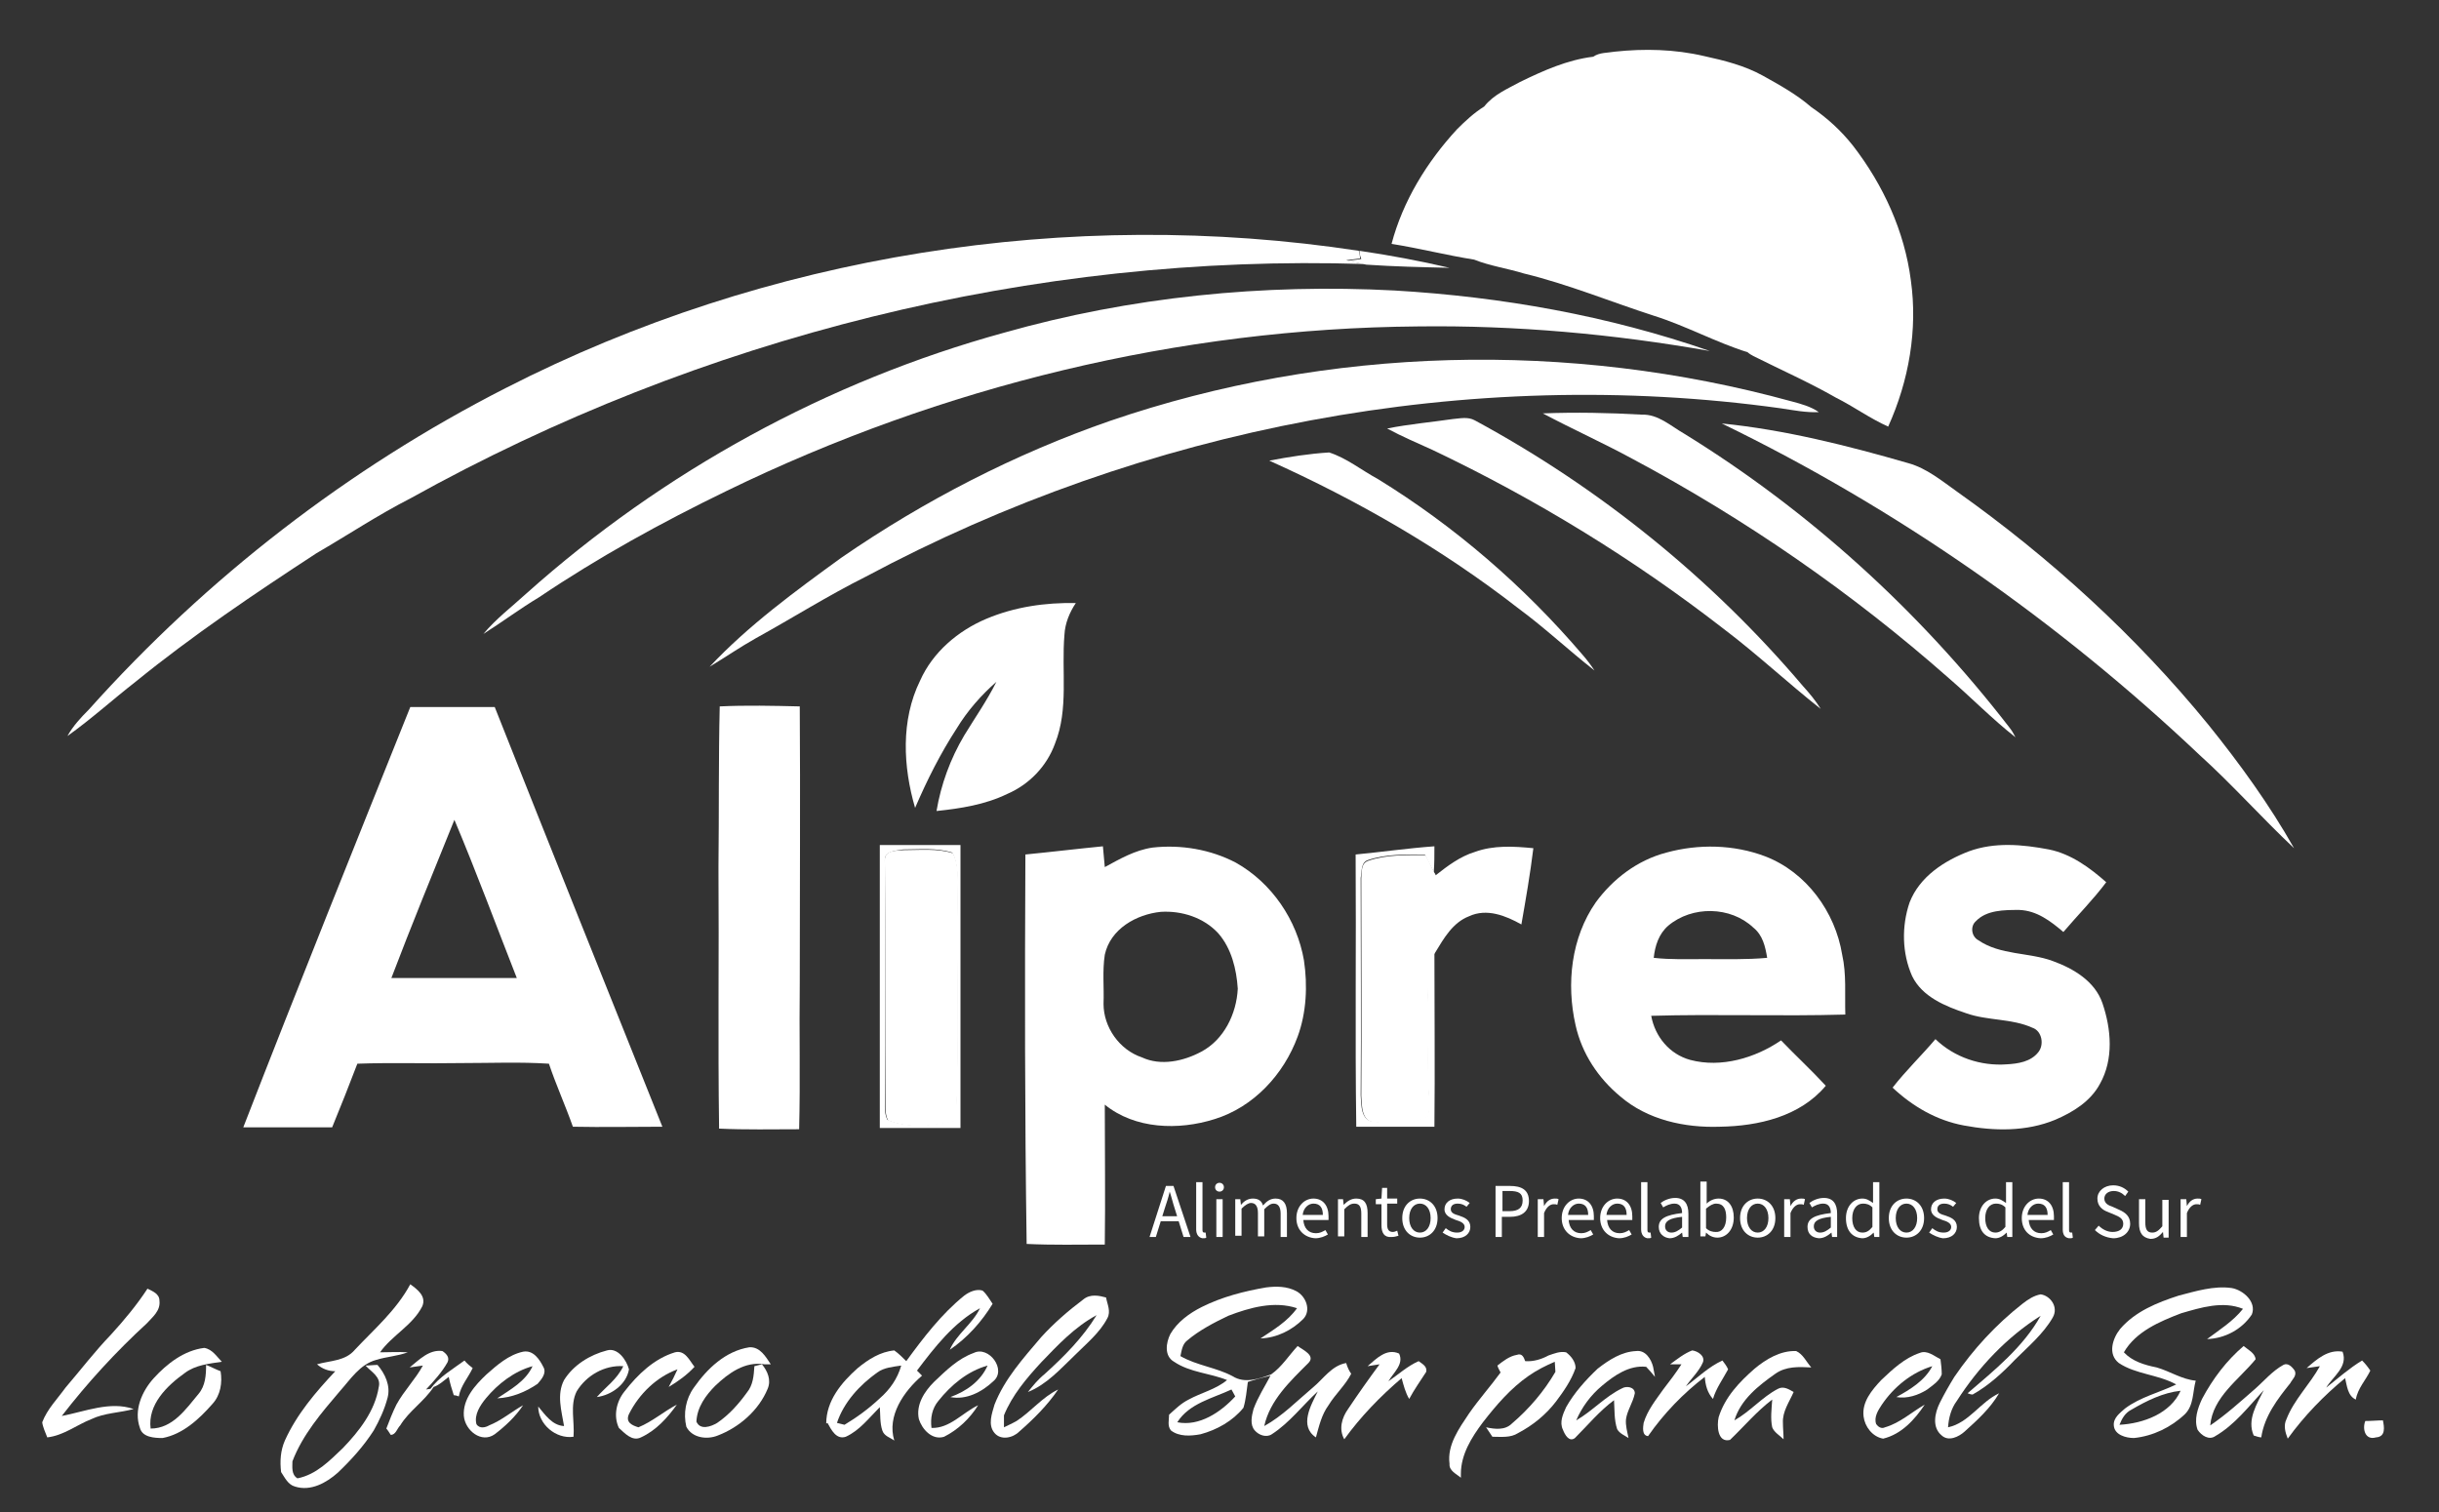
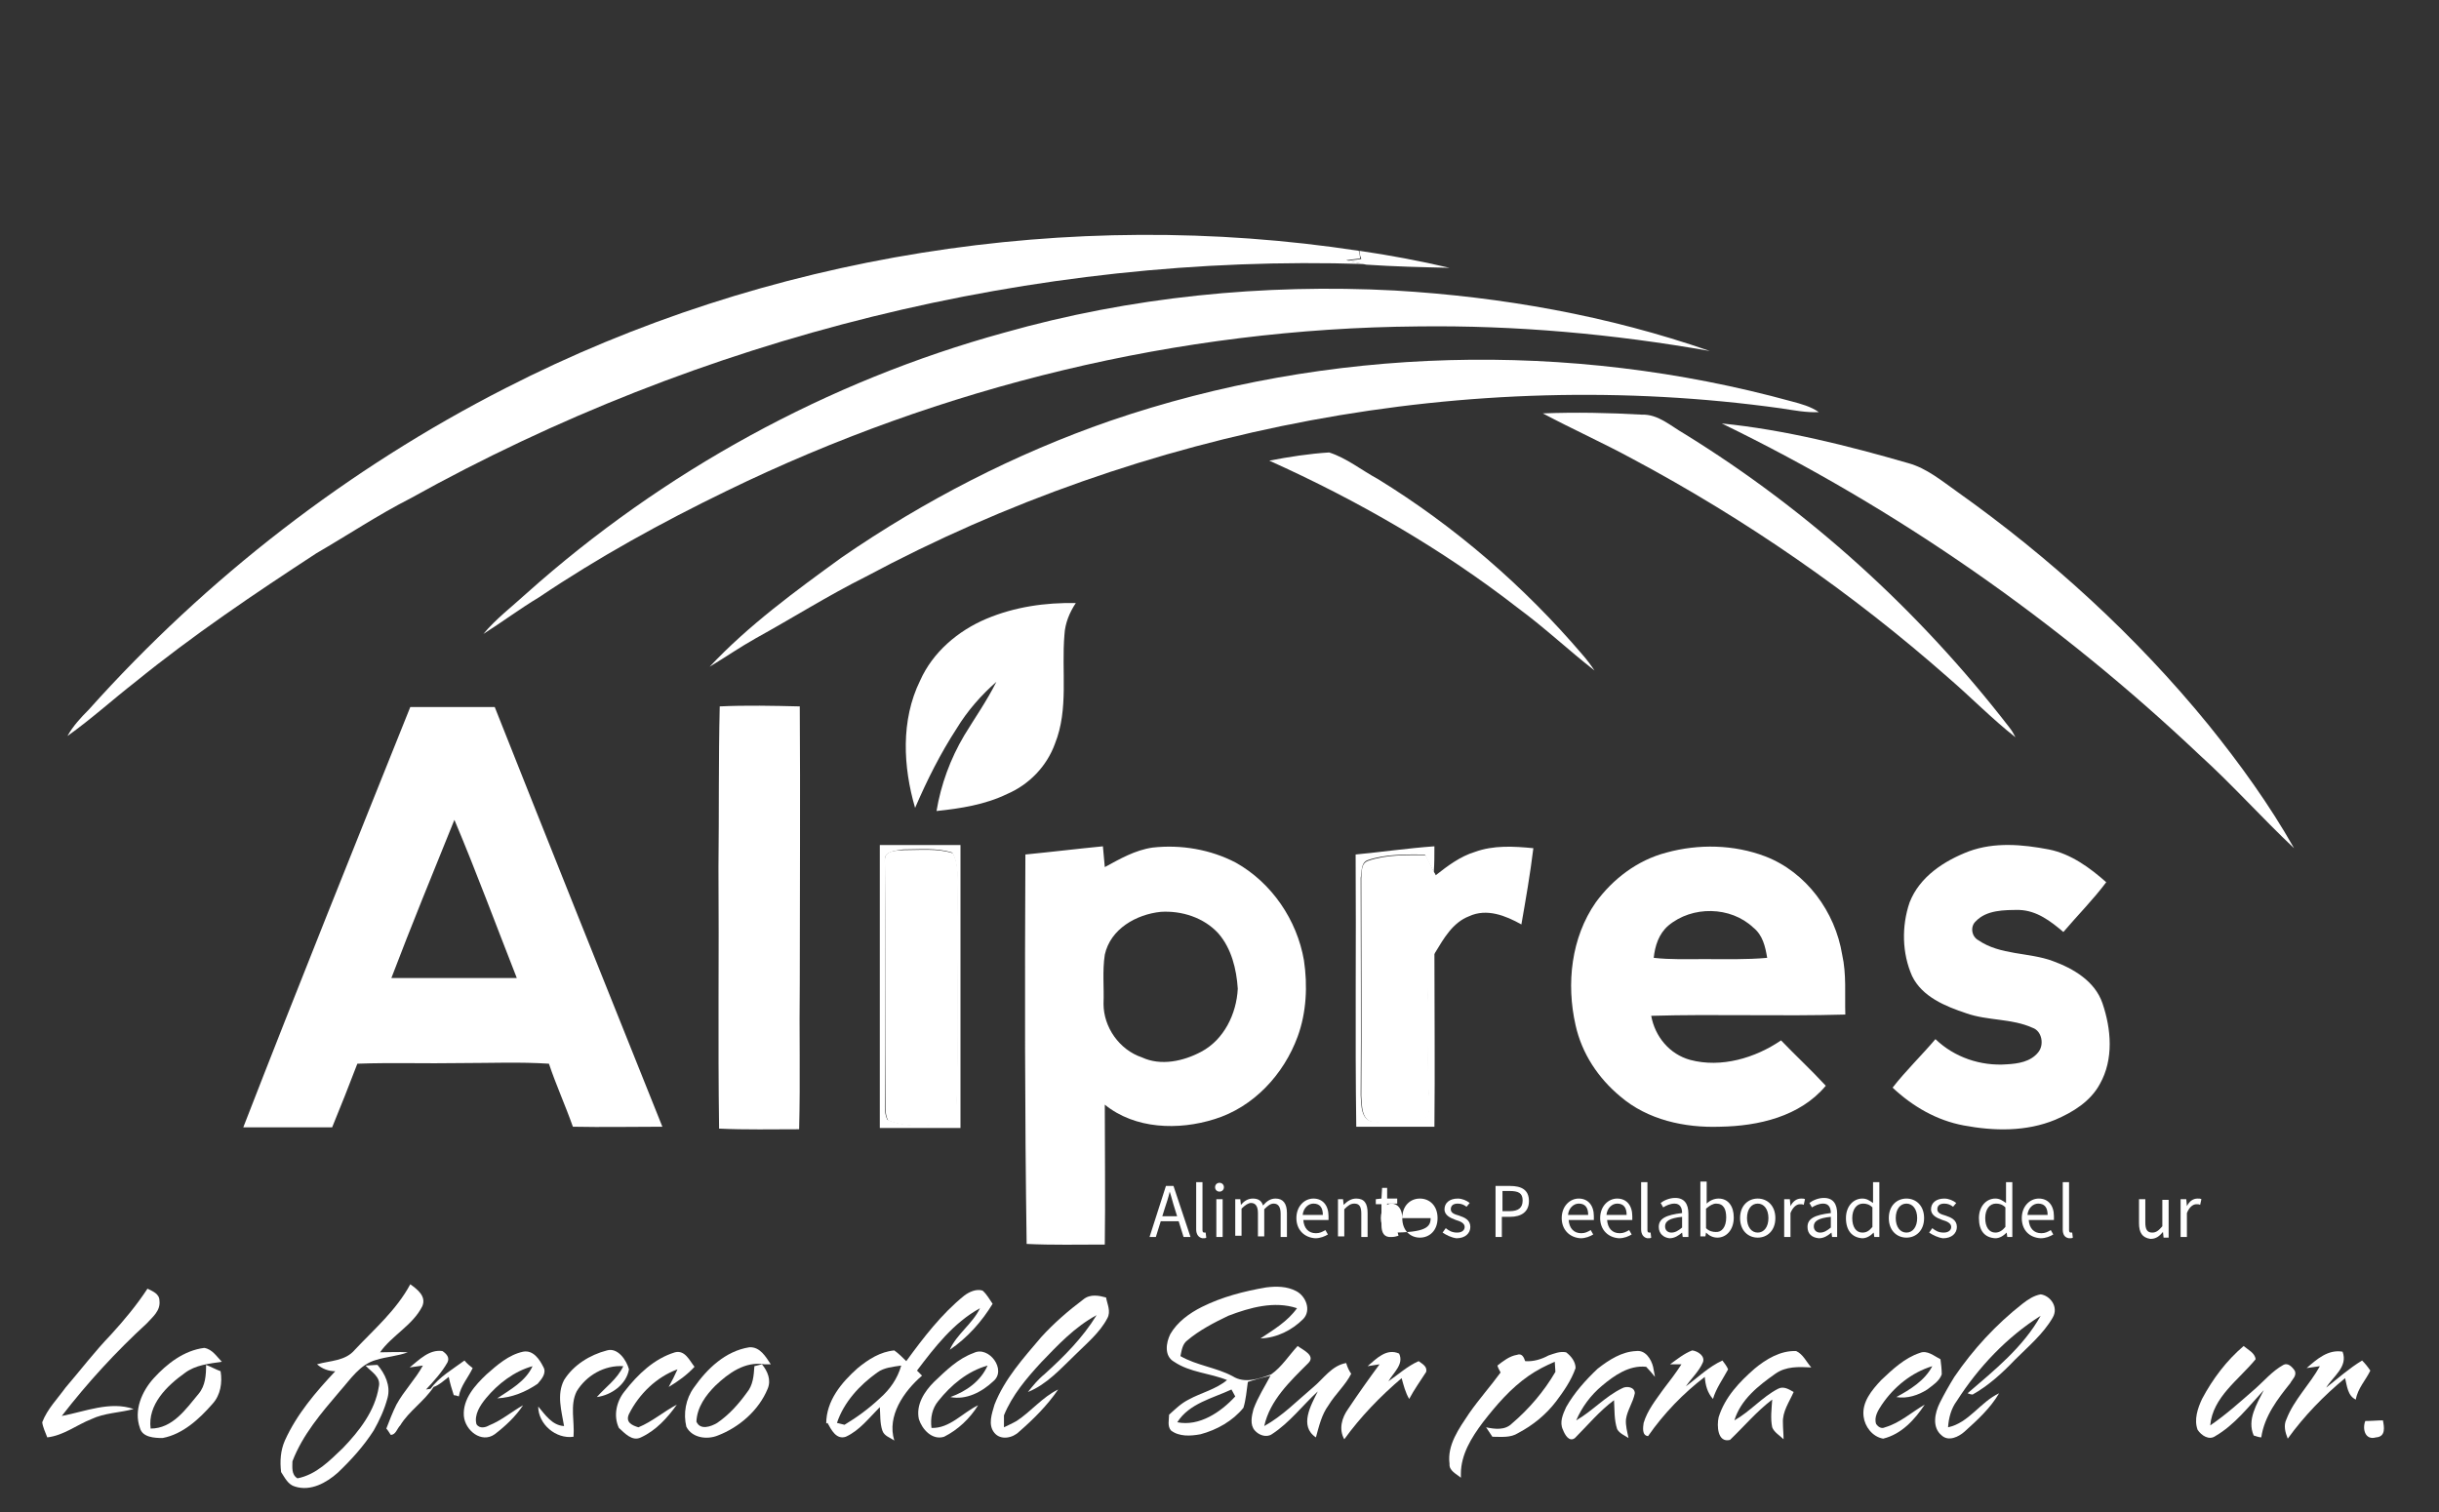
<svg xmlns="http://www.w3.org/2000/svg" id="Capa_1" x="0px" y="0px" viewBox="0 0 387 240" style="enable-background:new 0 0 387 240;" xml:space="preserve">
  <rect x="0" y="0" width="387" height="240" fill="#333333" stroke="none" />
  <style type="text/css">	.st0{fill:#FFFFFF;}</style>
  <g>
    <path class="st0" d="M80.2,61.6c41.4-21.2,89.5-28.8,135.4-21.8c0.1,0.4,0.2,0.8,0.2,1.2c-0.7,0.1-1.5,0.2-2.2,0.3  c1,0.2,2,0.5,3,0.6c-52.6-1.7-105.5,11.6-151.5,37.2c-5.1,2.6-9.9,5.8-14.9,8.7c-9.8,6.4-19.6,13-28.7,20.4  c-3.6,2.8-7,5.9-10.8,8.6c0.9-1.6,2.1-2.9,3.4-4.2C32.8,91.7,55.3,74.3,80.2,61.6z" />
    <path class="st0" d="M273.2,67.2c10,1,19.9,3.5,29.6,6.3c2.9,0.8,5.3,2.8,7.7,4.5c14.8,10.5,28.4,22.9,39.9,37  c5,6.2,9.7,12.7,13.6,19.6c-5.1-4.8-9.8-10.1-15-14.8C326.6,98.6,301,80.7,273.2,67.2z" />
  </g>
  <g>
    <path class="st0" d="M215.7,39.8c4.8,0.7,9.6,1.6,14.3,2.7c-4.4-0.1-8.8-0.2-13.2-0.5c-1-0.2-2-0.4-3-0.6c0.7-0.1,1.5-0.2,2.2-0.3  C215.8,40.6,215.7,40.2,215.7,39.8z" />
  </g>
-   <path class="st0" d="M303.2,44.5c-1-7.8-4.4-15.2-9.2-21.4c-1.9-2.4-4.1-4.4-6.6-6.1c-2.3-2-5-3.5-7.7-5c-2.9-1.6-6.1-2.4-9.3-3.1 c-4.7-1.1-9.5-1.2-14.2-0.7c-1.1,0.2-2.4,0.1-3.4,0.8c-4.1,0.5-7.9,2.2-11.6,4c-2,1.1-4.2,2-5.7,3.9c-1.6,1-3,2.3-4.3,3.6 c-4.8,5.2-8.6,11.4-10.4,18.2c4.4,0.7,8.7,1.8,13.1,2.5c2.5,1,5.3,1.4,7.9,2.2c7,1.7,13.8,4.5,20.6,6.7c5.1,1.6,9.8,4.2,14.9,5.8 c0.2,0.2,0.7,0.5,0.9,0.6c4.4,2.2,8.9,4.2,13.1,6.6c2.8,1.4,5.4,3.3,8.3,4.6C302.9,60.4,304.3,52.3,303.2,44.5z" />
  <g>
    <path class="st0" d="M159.3,52.8c20.1-5.7,41.2-7.8,62-6.7c17,1,33.9,4,50,9.6c-15.3-2.7-30.8-4.1-46.3-3.9  c-37.9,0.3-75.6,9.5-109.7,26.1c-10.3,5-20.3,10.5-29.8,16.9c-3,1.8-5.8,3.9-8.8,5.8c2-2.4,4.5-4.3,6.8-6.4  C105.2,74.8,131.3,60.5,159.3,52.8z" />
  </g>
  <g>
    <path class="st0" d="M176.1,66.8C210.8,54.9,249,54,284.3,63.7c1.5,0.4,3,0.8,4.3,1.7c-2,0.1-4-0.3-6-0.6  c-49.6-6.9-101.1,3.1-145.2,26.7c-6,3-11.7,6.6-17.5,9.8c-2.5,1.4-4.8,3-7.3,4.5c6.2-6.6,13.6-12,20.9-17.3  C146.7,79.4,161.1,72,176.1,66.8z" />
  </g>
  <g>
    <path class="st0" d="M244.8,65.6c5.2-0.2,10.5-0.1,15.7,0.2c2.6-0.1,4.6,1.8,6.7,3c19.8,12.2,37.3,28.1,51.6,46.6  c0.4,0.5,0.7,1,1,1.6c-3.7-2.9-7-6.3-10.6-9.4c-15.3-13.5-32.2-25.2-50.2-34.8C254.4,70.3,249.5,68.1,244.8,65.6z" />
-     <path class="st0" d="M230.5,66.5c1.2-0.1,2.4-0.4,3.5,0.2c19.8,10.7,37.6,25.1,52.1,42.2c1,1.1,2,2.3,2.8,3.6  c-5.2-4.1-10.1-8.7-15.4-12.7c-14.3-11.1-29.8-20.6-46.2-28.4c-2.4-1.1-4.8-2.1-7.2-3.4C223.6,67.3,227.1,67,230.5,66.5z" />
  </g>
  <g>
    <path class="st0" d="M201.4,73.1c3.1-0.6,6.3-1.1,9.5-1.3c2.8,0.9,5.1,2.8,7.7,4.2c12.2,7.5,23.2,17,32.5,27.9  c0.7,0.8,1.3,1.6,1.9,2.5c-4.1-3.2-7.8-6.7-12-9.8C228.8,87.1,215.4,79.4,201.4,73.1z" />
  </g>
  <g>
    <path class="st0" d="M156.5,98.2c4.5-1.9,9.4-2.6,14.2-2.5c-1,1.5-1.7,3.2-1.8,5c-0.5,5.8,0.7,11.8-1.5,17.3  c-1.3,3.6-4.1,6.5-7.6,8c-3.5,1.7-7.4,2.3-11.2,2.7c0.7-4.2,2.2-8.3,4.4-12c1.7-2.8,3.6-5.5,5.1-8.5c-2.4,2.1-4.6,4.6-6.3,7.4  c-2.6,4-4.7,8.2-6.6,12.6c-1.9-6.5-2.3-13.9,0.8-20.2C148,103.5,152,100.1,156.5,98.2z" />
  </g>
  <g>
    <g>
      <path class="st0" d="M65.1,112.2c4.5,0,8.9,0,13.4,0c8.8,22.2,17.7,44.4,26.6,66.6c-4.7,0-9.5,0.1-14.2,0c-1.2-3.4-2.7-6.7-3.8-10   c-4.6-0.3-9.3-0.1-14-0.1c-5.5,0.1-11-0.1-16.4,0.1c-1.3,3.4-2.6,6.7-4,10.1c-4.7,0-9.4,0-14.1,0   C47.3,156.5,56.2,134.4,65.1,112.2z M62.1,155.2c6.6,0,13.2,0,19.9,0c-3.3-8.4-6.4-16.8-9.9-25.1   C68.7,138.5,65.3,146.8,62.1,155.2z" />
    </g>
    <path class="st0" d="M114.2,112.1c4.2-0.2,8.5-0.1,12.7,0c0.1,14.6,0,29.2,0,43.9c-0.1,7.7,0.1,15.4-0.1,23.2  c-4.2,0-8.5,0.1-12.7-0.1c-0.2-13.8,0-27.7-0.1-41.5C114.1,129,114,120.5,114.2,112.1z" />
    <g>
      <path class="st0" d="M162.7,135.6c4.1-0.4,8.2-0.9,12.3-1.3c0.1,1.1,0.2,2.2,0.3,3.3c2.4-1.3,4.8-2.7,7.6-3.1   c4.5-0.5,9.2,0.3,13.2,2.4c5.7,3.2,9.7,9.1,10.8,15.5c0.6,4,0.4,8.3-1,12.1c-2.2,6-7,11.2-13.2,13.1c-5.7,1.8-12.6,1.6-17.4-2.3   c0,7.4,0.1,14.8,0,22.2c-4.2,0-8.3,0.1-12.4-0.1C162.6,176.8,162.6,156.2,162.7,135.6z M184.2,144.7c-3.9,0.4-8,2.7-8.9,6.8   c-0.4,2.6-0.1,5.2-0.2,7.8c0,3.7,2.5,7.3,6.1,8.5c3,1.4,6.6,0.6,9.4-0.9c3.6-1.9,5.6-6,5.8-10c-0.2-3.1-1-6.4-3.1-8.8   C191,145.6,187.5,144.5,184.2,144.7z" />
    </g>
    <path class="st0" d="M234,135.2c3-1.1,6.2-0.9,9.3-0.6c-0.5,4.1-1.2,8.1-1.9,12.1c-2.5-1.4-5.5-2.6-8.3-1.3c-2.6,1-4,3.5-5.4,5.8  c-1.4,1.9-1,4.4-1.1,6.6c0.2,5.5-0.2,11,0.2,16.5c0,1,0.1,2-0.2,2.9c-2.6,1.4-5.7,1.2-8.5,0.9c-2.1-0.1-2-2.7-2.1-4.2  c0.1-11.5,0-23,0-34.5c0.1-1-0.1-2.4,1.1-2.8c2.9-1,6-0.9,9.1-0.9c0.5,0.9,0.9,1.9,1.4,2.8c0.1,0.1,0.2,0.3,0.2,0.4  C229.7,137.4,231.7,135.9,234,135.2z" />
    <path class="st0" d="M312.4,135.1c4.1-1.5,8.5-1.1,12.7-0.3c3.5,0.7,6.5,2.9,9.1,5.2c-2.1,2.8-4.5,5.2-6.8,7.9  c-2-1.7-4.2-3.4-7-3.5c-2.4,0-5.2,0-6.9,1.8c-0.9,0.8-0.7,2.4,0.4,3c3.5,2.4,8,1.9,11.8,3.3c3.3,1.2,6.7,3.2,7.9,6.7  c1.4,4.1,1.8,8.9-0.4,12.8c-1.5,2.8-4.3,4.5-7.1,5.7c-4.6,1.9-9.7,1.8-14.5,0.9c-4.3-0.8-8.1-3-11.3-6c2.1-2.7,4.6-5.1,6.8-7.7  c3,2.9,7.2,4.3,11.3,4c1.8-0.1,3.8-0.4,5-1.9c1-1.2,0.6-3.4-0.9-3.9c-3.3-1.5-7.1-1.1-10.5-2.3c-3.3-1.1-7-2.6-8.6-5.9  c-1.6-3.6-1.7-7.9-0.4-11.7C304.6,139.1,308.5,136.6,312.4,135.1z" />
    <g>
      <path class="st0" d="M264.4,135.3c5.1-1.4,10.7-1.3,15.7,0.6c6.5,2.5,11.1,8.8,12.2,15.6c0.7,3.1,0.4,6.3,0.5,9.5   c-10.3,0.3-20.6-0.1-30.8,0.2c0.6,3.3,2.9,6.1,6.2,7c4.9,1.3,10.3-0.3,14.4-3.1c2.3,2.4,4.8,4.7,7.1,7.2   c-4.1,4.9-10.7,6.4-16.8,6.5c-5.6,0.2-11.5-1.1-15.8-4.8c-3.5-2.9-6.1-6.8-7.1-11.3c-1.5-6.6-0.7-13.9,3.2-19.5   C255.9,139.5,259.8,136.5,264.4,135.3z M264.7,146.9c-1.5,1.3-2.1,3.2-2.3,5.1c2.7,0.3,5.3,0.2,8,0.2c3.3,0,6.7,0.1,10-0.2   c-0.3-1.8-0.7-3.6-2.2-4.8C274.6,143.8,268.5,143.7,264.7,146.9z" />
    </g>
    <path class="st0" d="M140.4,136.4c0-1.5,1.9-1.4,3-1.5c2.6,0,5.3-0.3,7.8,0.5c1,1.9,0.8,4.2,0.8,6.3c-0.2,12.1,0.3,24.1-0.3,36.2  c-3.5,0.8-7.4,1.3-10.8-0.1c-0.3-0.6-0.4-1.4-0.4-2C140.5,162.6,140.5,149.5,140.4,136.4z" />
  </g>
  <g>
    <g>
      <path class="st0" d="M139.6,134.1c4.3,0,8.5,0,12.8,0c0,15,0,29.9,0,44.9c-4.3,0-8.5,0-12.8,0   C139.6,164.1,139.6,149.1,139.6,134.1z M140.4,136.4c0.1,13.1,0.1,26.2,0,39.3c0,0.7,0.1,1.4,0.4,2c3.4,1.4,7.3,0.9,10.8,0.1   c0.6-12,0.1-24.1,0.3-36.2c0-2.1,0.2-4.4-0.8-6.3c-2.5-0.8-5.2-0.5-7.8-0.5C142.3,135,140.4,135,140.4,136.4z" />
    </g>
  </g>
  <g>
    <path class="st0" d="M215.1,135.6c4.2-0.4,8.3-1,12.5-1.3c0,1.4,0,2.8-0.1,4.1c-0.5-0.9-1-1.9-1.4-2.8c-3,0-6.2-0.1-9.1,0.9  c-1.1,0.4-0.9,1.9-1.1,2.8c0,11.5,0.1,23,0,34.5c0.1,1.5,0,4.1,2.1,4.2c2.8,0.2,5.9,0.5,8.5-0.9c0.3-0.9,0.2-1.9,0.2-2.9  c-0.4-5.5,0-11-0.2-16.5c0-2.2-0.4-4.7,1.1-6.6c0,9.2,0.1,18.5,0,27.7c-4.1,0-8.2,0-12.4,0C215,164.4,215.2,150,215.1,135.6z" />
  </g>
  <g>
    <path class="st0" d="M9.8,224.7c4.1-5.3,8.6-10.2,13.5-14.7c0.9-1,2.2-2,2-3.6c0-1.1-1.1-1.5-1.9-1.9c-1.7,2.6-3.7,5-5.8,7.3  c-2.6,2.7-4.8,5.6-7.2,8.4c-1.3,1.8-2.9,3.4-3.7,5.5c0.1,0.8,0.5,1.6,0.8,2.4c2.6-0.3,4.7-2,7-2.9c2.1-1,4.5-1,6.7-1.6  C17.5,222.3,13.5,224,9.8,224.7z" />
    <path class="st0" d="M148.9,222.3c2-2.5,4.6-4.7,7.8-5.6c-1.1,2.5-3.4,4.1-5.9,5c2.5,0.5,5-0.8,6.8-2.5c2.2-1.8-0.7-5.7-3.1-4.5  c-2.5,0.9-4.4,2.8-6.3,4.6c-1.5,1.5-2.9,3.6-2.4,5.9c0.5,1.6,2.1,3.4,4,2.8c2.2-1.1,4.1-2.9,5.4-5c-2.5,1.2-4.5,3.7-7.4,3.6  C147.6,225,147.9,223.5,148.9,222.3z" />
    <path class="st0" d="M146.3,218.3c-0.2-0.2-0.6-0.6-0.8-0.8c2.8-3.7,5.8-7.6,10-9.9c-1.2,2.5-3.7,4.1-4.8,6.6  c2.8-1.9,5.1-4.5,6.8-7.3c-0.5-0.7-0.9-1.5-1.6-2.1c-1-0.3-2.1,0.2-2.9,0.8c-3.6,2.9-6.5,6.7-9.2,10.4c-0.6-0.6-1.2-1.2-1.9-1.7  c-2.2,0.2-4.1,1.4-5.8,2.8c-2.6,2.3-5,5.2-5,8.8l0.2-0.1c0.6,1.1,1.4,2.7,2.9,2.2c2.2-1,3.7-3,5.4-4.7c0.1,1.2,0,2.5,0.4,3.7  c0.3,0.9,1.2,1.1,1.9,1.6C140.7,224.7,143.4,220.8,146.3,218.3z M139.6,221.9c-1.7,1.6-3.6,3-5.6,4.2c-0.3-0.1-0.9-0.2-1.2-0.3  c1.1-3.3,3.6-6,6.4-8c1.1-0.8,2.5-0.9,3.8-1.1C142.4,218.8,141.2,220.5,139.6,221.9z" />
    <path class="st0" d="M213.6,216.3c-2.3,0.4-3.6,2.5-5.3,3.9c-2.5,2.1-4.8,4.5-7.7,6.1c0.9-4.1,4.1-7.1,7-10  c1.2-1.2-0.9-2.1-1.7-2.7c-1.4,1.5-2.5,3.3-4.2,4.5c-1.9,0.7-4.2,1.5-6.1,0.3c-2.6-1.4-5.7-1.7-8.3-3.2c0.2-0.9,0.3-1.9,1.1-2.5  c1.9-1.6,4.2-2.8,6.5-3.9c3.4-1.3,7.3-2.4,10.9-1.2c-1.5,2.1-3.7,3.4-5.8,4.8c2.6-0.1,5-1.3,6.8-3.1c1.3-1.4,0.4-3.6-1.1-4.4  c-1.5-0.8-3.2-0.8-4.8-0.6c-3.5,0.6-7,1.5-10.2,3.1c-2,1-3.9,2.4-5,4.3c-0.7,1.4-1,3.5,0.6,4.4c2.5,1.7,5.7,1.8,8.4,2.9  c-1.8,1.5-4.1,2-6.1,3.1c-1.2,0.6-2.1,1.5-3.1,2.4c0,0.8-0.3,1.8,0.3,2.5c1.3,1,3.1,0.9,4.7,0.6c2.6-0.7,5.1-2.1,6.8-4.2  c0.4-1.3,0.5-2.7,0.7-4.1c1.2-0.4,2.4-0.7,3.6-1c-0.9,1.7-2,3.4-2.7,5.3c-0.3,1.1-0.6,2.5,0.2,3.4c0.6,0.7,1.8,1.2,2.7,0.6  c2.8-1.8,4.9-4.6,7.3-6.8c-1.1,2.2-3,5.5-0.3,7.3c0.5-1.8,0.9-3.6,2-5.1c1.1-1.8,2.7-3.2,3.6-5C214.1,217.6,213.8,217,213.6,216.3z   M186.8,225.7c1.9-3,5.6-3.8,8.6-5.2c0.2,0.4,0.4,0.7,0.6,1.1C193.7,224.1,190.3,226.4,186.8,225.7z" />
-     <path class="st0" d="M337,214.6c1.9-3.3,5.7-4.9,9.1-6.2c3.1-0.9,6.6-2,9.8-0.7c-1.6,2-3.7,3.3-5.7,4.8c2.8-0.1,5.5-1.5,7.1-3.9  c0.8-2-1.4-3.9-3.2-4.2c-2.8-0.4-5.7,0.5-8.4,1.2c-3.4,1.1-6.9,2.5-9.3,5.3c-1.2,1.5-2,4-0.2,5.4c2.7,1.8,6.2,1.8,9.1,3.4  c-2.7,1.3-5.7,2-8.1,3.8c-0.8,0.7-1.9,1.5-1.8,2.7c0.1,1.5,1.9,2,3.2,2c3-0.3,5.9-1.7,8.1-3.8c1.4-1.4,1.2-3.5,1.7-5.3  c-2.2-0.2-4.1-1.5-6.2-2.1C340.2,216.6,338.3,216,337,214.6z M336.3,226.1c0.4-1,0.9-1.9,1.9-2.4c2.4-1.4,5-2.7,7.8-3  C344.4,224.3,340.1,225.9,336.3,226.1z" />
    <path class="st0" d="M171.9,206.2c-2.4,1.8-4.7,3.8-6.7,6c-2.8,3.3-5.8,6.6-7.4,10.7c-0.4,1.4-1.1,3.2,0,4.5c1,1.2,2.9,0.8,3.9-0.2  c2.3-2,4.5-4.2,6.2-6.7c-2.5,1.2-4.3,3.5-6.6,5c-0.7,0.4-1.4,0.7-2,1c0-0.6,0-1.3,0-1.9c1.3-3.2,3.6-5.9,5.9-8.4  c2.7-2.8,5.3-5.6,8.8-7.5c-2.2,3.6-5.2,6.6-8.3,9.4c-1,0.8-1.8,1.8-2.6,2.8c3-1.2,5.2-3.7,7.5-5.9c1.8-1.8,3.9-3.5,5.1-5.8  c0.6-1.1,0-2.2-0.2-3.3C174.4,205.6,173,205.3,171.9,206.2z" />
    <path class="st0" d="M323.8,205.4c-1.1,0.2-2,0.8-2.9,1.5c-4.2,3.3-7.8,7.2-10.8,11.6c-0.8,1.3-1.6,2.7-2.3,4.1  c-0.8,1.6-1.3,3.9,0.3,5.2c1.1,1,2.7,0.2,3.6-0.6c2-1.8,4.1-3.7,5.5-6.1c-3,1.4-4.8,4.7-8.1,5.4c0.1-1.5,0.5-3,1.4-4.2  c3.4-5.3,7.9-10.1,13.3-13.5c-2.8,5-7.3,8.6-11.6,12.3c0.2,0.1,0.6,0.2,0.8,0.2c2.5-1.4,4.7-3.4,6.7-5.5c2.1-2.1,4.5-4.1,6-6.7  C326.7,207.4,325.3,205.6,323.8,205.4z" />
    <path class="st0" d="M29.3,217.9c1.7-1.3,3.9-1.5,5.9-1.8c-0.8-0.8-1.5-2-2.8-2.2c-3.2,0.4-5.9,2.5-8,4.8c-1.9,2.1-3.2,5.1-2.2,7.9  c0.4,1.5,2.3,1.6,3.6,1.6c3.2-0.6,5.8-3,7.9-5.4c1.3-1.4,1.6-3.4,1.3-5.2c-0.8-0.3-1.5-0.7-2.3-1c0,1.6-0.1,3.3-1.2,4.6  c-2,2.4-4.1,5.5-7.6,5.5C23.4,222.9,26.5,219.9,29.3,217.9z" />
    <path class="st0" d="M121.3,216.5c0.2,0,0.7,0,1,0c-0.8-1.2-1.7-2.8-3.4-2.7c-3.8,0.6-6.7,3.4-8.8,6.4c-1.3,1.8-1.7,4.1-1.2,6.2  c0.9,1.8,3.3,2.1,5,1.4c3.4-1.3,6.5-4,7.9-7.4c0.6-1.4,0-2.8-0.9-3.9c-0.3,0.1-0.9,0.2-1.2,0.3c-0.1,1.5-0.2,3-1.2,4.2  c-1.3,1.8-2.8,3.5-4.7,4.8c-1,0.6-2.7,1.2-3.3-0.2c0.1-2.3,1.5-4.2,3-5.7C115.6,217.9,118.2,216,121.3,216.5z" />
    <path class="st0" d="M364.1,217.5c-0.4-0.6-1.1-1.3-1.8-0.9c-1.8,1-3.1,2.6-4.6,3.9c-2.3,2-4.5,4-7,5.7c0.4-4.5,4.5-7.2,7.2-10.5  c-0.1-1-1.2-1.5-1.9-2.1c-2.7,2.3-4.9,5.2-6.6,8.4c-0.7,1.5-1.3,3.3-0.7,4.9c0.6,0.9,1.8,1.7,2.8,1c3.1-1.8,5.3-4.7,7.7-7.3  c-1.1,2.2-2.7,4.7-1.6,7.2c0.3,0.1,0.9,0.3,1.2,0.3c0.5-3.4,2.6-6.1,4.6-8.6C363.7,218.9,364.5,218.3,364.1,217.5z" />
    <path class="st0" d="M75.6,226c-0.4-1.5,0.6-3,1.5-4.1c1.9-2.3,4.5-4.3,7.4-5.1c-1.1,2.4-3.5,3.7-5.6,5.1c2.3-0.1,4.5-1,6.4-2.3  c0.6-0.7,1.5-1.7,0.9-2.7c-0.6-1.2-1.6-2.7-3.2-2.4c-2.3,0.5-4.1,2.1-5.8,3.6c-1.8,1.7-3.8,3.9-3.6,6.6c0.2,2.3,2.8,4.4,4.9,2.9  c1.7-1.3,3.3-2.8,4.5-4.6c-1.8,1-3.4,2.4-5.4,3.2C77.1,226.5,76.1,226.8,75.6,226z" />
    <path class="st0" d="M94.7,221.7c2.3-0.3,4.7-2,5.1-4.4c-0.4-1.5-1.8-3.5-3.5-3c-2.7,0.7-5.3,2.3-6.8,4.7c-1.2,2.3-0.4,4.9,0,7.3  c-1.9-0.1-3-1.8-4.1-3.1c0,2.8,2.8,5.2,5.6,4.8c0.2-2.4-0.6-5,0.5-7.2c1.5-2.5,4.4-4.2,7.4-4C97.9,218.9,96.1,220.1,94.7,221.7z" />
    <path class="st0" d="M99.8,224.4c1.6-3.2,4.4-5.9,7.7-7.1c-0.4,0.9-0.9,1.9-1.4,2.8c1.5-0.9,2.9-1.9,4.1-3.2  c-0.8-1-1.5-2.7-3.1-2.3c-3.3,1-5.9,3.5-8,6.2c-1.3,1.6-1.8,3.9-0.9,5.8c0.9,0.8,2.1,2.2,3.5,1.5c2.4-1.1,4.2-3.1,5.7-5.2  c-2.1,1.1-3.9,2.7-6.1,3.6C100.3,226.2,99.2,225.7,99.8,224.4z" />
    <path class="st0" d="M225.1,216c-1.8,0.8-3.2,2.1-4.8,3.2c0.8-1.4,2.5-2.7,1.7-4.4c-2-0.9-3.6,0.8-5,2c0.6-0.1,1.3-0.2,1.9-0.3  c-1.7,2.3-3.4,4.7-5,7.1c-1,1.4-1.5,3.2-0.6,4.8c2.6-3.6,5.7-6.8,9.1-9.7c0.3,1.1,0.6,2.3,1.2,3.3c0.8-1.5,1.8-2.9,2.7-4.3  C226.5,216.8,225.6,216.4,225.1,216z" />
    <path class="st0" d="M248.5,214.6c-1-0.2-1.9,0.2-2.8,0.5c-1.1,0.6-2.4,1-3.7,0.9c-0.2-0.6-0.5-1.3-1.3-1c-1.2,0.2-2.2,1-3.1,1.7  c0.1,0.4,0.3,0.7,0.5,1.1c-1.6,2.2-3.4,4.2-5,6.5c-1.6,2.4-3.5,5-3.1,8c-0.1,1.1,1.1,1.6,1.8,2.2l0-0.6c0-3.1,1.7-5.8,3.5-8.2  c2.1-2.7,4.4-5.4,7.3-7.4c1.3-0.9,2.7-1.6,4.1-2.2c0,0.4,0.1,1.2,0.1,1.6c-1.8,3.1-4.2,5.9-6.9,8.2c-1.1,1.1-2.7,0.9-4.1,0.6  c0.3,0.5,0.7,1,1,1.5c1.4,0,2.9,0.2,4.1-0.6c2.3-1.2,4.4-2.9,6-5c1.2-1.6,2.4-3.3,3.1-5.3C250,216.1,249.3,215.2,248.5,214.6z" />
    <path class="st0" d="M259.4,221.1c0-1-1.3-1.2-2-0.8c-2.7,1.3-4.7,3.6-7.3,5.1c0.9-2.1,2.3-4,4.1-5.5c1.9-1.6,4.3-3.3,7-3  c0.5,0.5,0.9,1,1.4,1.6c-0.1-0.5-0.2-1.1-0.3-1.6c-0.3-1.2-1.2-2.7-2.7-2.5c-2.3,0.1-4.3,1.4-6.1,2.8c-1.9,1.8-3.7,3.8-5,6.1  c-0.5,1.1-1.1,2.4-0.5,3.6c0.3,0.8,1,2,1.9,1.3c2-2,3.9-4.3,6.2-6c0.1,1.5,0,3.1,0.5,4.6c0.4,0.7,1.2,1,1.8,1.4c-0.2-1-0.5-2-0.4-3  C258.2,223.8,259.1,222.6,259.4,221.1z" />
    <path class="st0" d="M273.3,215.9c-2.2,1-3.9,2.7-5.8,4.1c0.9-1.3,2.1-2.4,2.7-3.8c0.4-1-0.8-1.8-1.7-1.9c-1.3,0.5-2.4,1.4-3.5,2.2  c0.6,0,1.2,0,1.8,0c-0.9,1.4-1.9,2.7-2.9,4c-1.2,1.7-2.5,3.3-3.1,5.3c-0.1,0.7-0.3,2,0.7,2.1c2.5-3.6,5.6-6.8,9-9.4  c0.1,1.3,0.4,2.5,1.3,3.5c0.5-1.7,1.6-3.2,2.4-4.7C274,216.8,273.6,216.3,273.3,215.9z" />
    <path class="st0" d="M285,214.4c-2.5-0.1-4.8,1.3-6.6,2.8c-2.4,2.1-4.7,4.5-5.7,7.7c-0.3,1.3-0.2,4.1,1.8,3.6  c2.2-2.1,4.2-4.5,6.7-6.4c-0.1,1.5-0.3,3,0,4.4c0.3,0.8,1.2,1.3,1.8,1.9c0-0.9-0.1-1.7-0.1-2.6c-0.1-1.8,1-3.3,1.7-4.9  c-0.7-0.4-1.6-1-2.5-0.5c-2.5,1.3-4.4,3.6-6.9,5c1-3.3,3.8-5.5,6.5-7.4c1.7-1.2,3.7-1.1,5.7-1C286.6,216.1,286.1,214.9,285,214.4z" />
    <path class="st0" d="M300.9,221.7c1.7,0.3,3.5-0.3,4.9-1.2c0.9-0.7,1.9-1.3,2.3-2.4c0-0.8-0.1-1.6-0.2-2.4c-1-0.5-2.1-1.5-3.3-1  c-2.4,0.8-4.3,2.6-6.1,4.3c-1.5,1.6-3.1,3.5-2.8,5.8c0.2,1.6,1.4,3.2,3.1,3.5c2.9-0.7,5-3,6.6-5.4c-2.1,1.2-3.9,2.9-6.3,3.6  c-0.6,0.3-1.1-0.1-1.4-0.5c-0.4-1.1,0.3-2.2,0.9-3.1c1.9-2.8,4.7-5.1,8-6.1C305.4,219.1,303.1,220.5,300.9,221.7z" />
    <path class="st0" d="M374.8,215.9c-2,1.2-3.8,2.8-5.7,4.3c1.1-1.8,3.5-3.3,2.6-5.7c-2.3-0.4-4.1,1.2-5.7,2.6  c0.7-0.1,1.4-0.2,2.1-0.3c-1.6,2.9-4.1,5.3-5.3,8.4c-0.5,1-0.2,2.1,0.2,3.1c2.6-3.6,5.7-6.8,9.1-9.6c0.3,1.2,0.4,2.8,1.7,3.4  c0.3-1.8,1.6-3.1,2.3-4.6C375.7,216.9,375.3,216.4,374.8,215.9z" />
    <path class="st0" d="M73.7,215.9c-1.9,1.4-4,2.6-5.4,4.5c-0.2,0-0.6,0.1-0.7,0.1c1.2-1.3,2.5-2.7,3.4-4.3c0.4-0.8-0.2-1.4-0.8-1.8  c-2.1-0.3-3.7,1.4-5.2,2.6c0.7-0.1,1.4-0.2,2.1-0.3c-1.2,2.2-3,4-4.2,6.2c-0.6,1.2-1.1,2.5-1.6,3.8c0.2,0.2,0.5,0.7,0.7,1  c0.8,0,1-1,1.5-1.5c1.4-2.3,3.8-3.8,5.3-6.1c0.9-0.3,1.6-1,2.4-1.6c0.2,1,0.5,2,0.8,2.9c0.2,0,0.6,0.1,0.8,0.2  c0.3-1.7,1.5-3,2.2-4.5C74.6,216.8,74.1,216.4,73.7,215.9z" />
    <path class="st0" d="M59.9,216.6c-0.6,0-1.3,0.1-1.9,0.1c0.9,1,2.5,1.8,2.1,3.4c-0.6,3.8-3.1,7-5.7,9.7c-2.1,2-4.2,4.2-7.2,4.8  c-1-0.6-0.8-1.8-0.8-2.7c1.6-4.2,4.6-7.7,7.5-11.1c1.7-1.9,3.2-4.3,5.8-5c1.6-0.5,3.4-0.6,5-1.2c-1.5-0.1-2.9,0-4.4,0  c1.9-2.7,5.2-4.3,6.7-7.3c0.7-1.6-0.8-2.7-1.9-3.5c-2.2,4.1-5.7,7.1-8.8,10.4c-1.5,1.8-3.9,1.7-6,2.3c0.8,0.7,1.8,1.1,2.9,1.1  c-3.1,3.3-6.1,6.8-8,11c-0.7,1.6-0.8,3.3-0.6,5c0.6,0.9,1.1,2,2.2,2.3c2.5,0.8,5-0.6,6.8-2.2c2.1-2,4.1-4.2,5.7-6.7  c0.9-1.6,1.7-3.3,2.2-5.2C62,219.9,61.1,218,59.9,216.6z" />
    <path class="st0" d="M378.1,225.4c-0.9,0-1.8,0.1-2.8,0.1c-0.5,1.3,0,3.1,1.7,2.6C378.6,228,378.3,226.4,378.1,225.4z" />
  </g>
  <g>
    <path class="st0" d="M185,188.2h1.2l2.7,8.1h-1.1l-1.4-4.5c-0.3-0.9-0.5-1.8-0.8-2.7h0c-0.2,0.9-0.5,1.8-0.8,2.7l-1.4,4.5h-1  L185,188.2z M183.7,193h3.7v0.8h-3.7V193z" />
    <path class="st0" d="M189.8,195.1v-7.5h1v7.6c0,0.3,0.1,0.4,0.3,0.4c0.1,0,0.1,0,0.2,0l0.1,0.8c-0.1,0.1-0.3,0.1-0.6,0.1  C190.2,196.4,189.8,195.9,189.8,195.1z" />
    <path class="st0" d="M192.8,188.4c0-0.4,0.3-0.7,0.7-0.7c0.4,0,0.7,0.3,0.7,0.7c0,0.4-0.3,0.7-0.7,0.7  C193.1,189.1,192.8,188.8,192.8,188.4z M193,190.3h1v6h-1V190.3z" />
    <path class="st0" d="M196,190.3h0.8l0.1,0.9h0c0.5-0.6,1.1-1,1.9-1c0.9,0,1.4,0.4,1.6,1.1c0.6-0.7,1.2-1.1,2-1.1  c1.2,0,1.8,0.8,1.8,2.3v3.8h-1v-3.7c0-1.1-0.4-1.6-1.1-1.6c-0.5,0-0.9,0.3-1.5,0.9v4.3h-1v-3.7c0-1.1-0.4-1.6-1.1-1.6  c-0.4,0-0.9,0.3-1.5,0.9v4.3h-1V190.3z" />
    <path class="st0" d="M205.7,193.3c0-1.9,1.3-3.1,2.7-3.1c1.5,0,2.4,1.1,2.4,2.8c0,0.2,0,0.4,0,0.6h-4c0.1,1.3,0.8,2.1,2,2.1  c0.6,0,1-0.2,1.5-0.5l0.4,0.7c-0.5,0.3-1.2,0.6-2,0.6C207,196.4,205.7,195.2,205.7,193.3z M209.9,192.8c0-1.2-0.5-1.8-1.5-1.8  c-0.8,0-1.6,0.7-1.7,1.8H209.9z" />
    <path class="st0" d="M212.3,190.3h0.8l0.1,0.9h0c0.6-0.6,1.2-1,2-1c1.3,0,1.8,0.8,1.8,2.3v3.8h-1v-3.7c0-1.1-0.3-1.6-1.1-1.6  c-0.6,0-1,0.3-1.6,0.9v4.3h-1V190.3z" />
    <path class="st0" d="M219.2,194.4v-3.3h-0.9v-0.8l0.9-0.1l0.1-1.7h0.8v1.7h1.6v0.8h-1.6v3.3c0,0.7,0.2,1.2,0.9,1.2  c0.2,0,0.5-0.1,0.7-0.2l0.2,0.8c-0.3,0.1-0.7,0.2-1.1,0.2C219.6,196.4,219.2,195.6,219.2,194.4z" />
-     <path class="st0" d="M222.5,193.3c0-2,1.3-3.1,2.8-3.1c1.5,0,2.8,1.1,2.8,3.1c0,2-1.3,3.1-2.8,3.1  C223.8,196.4,222.5,195.3,222.5,193.3z M227,193.3c0-1.4-0.7-2.3-1.7-2.3c-1,0-1.7,0.9-1.7,2.3c0,1.4,0.7,2.3,1.7,2.3  C226.3,195.6,227,194.7,227,193.3z" />
+     <path class="st0" d="M222.5,193.3c0-2,1.3-3.1,2.8-3.1c1.5,0,2.8,1.1,2.8,3.1c0,2-1.3,3.1-2.8,3.1  C223.8,196.4,222.5,195.3,222.5,193.3z c0-1.4-0.7-2.3-1.7-2.3c-1,0-1.7,0.9-1.7,2.3c0,1.4,0.7,2.3,1.7,2.3  C226.3,195.6,227,194.7,227,193.3z" />
    <path class="st0" d="M228.9,195.6l0.5-0.7c0.5,0.4,1,0.7,1.8,0.7c0.8,0,1.2-0.4,1.2-0.9c0-0.6-0.7-0.9-1.4-1.1  c-0.8-0.3-1.8-0.7-1.8-1.7c0-1,0.8-1.7,2.1-1.7c0.7,0,1.4,0.3,1.9,0.7l-0.5,0.6c-0.4-0.3-0.8-0.5-1.4-0.5c-0.8,0-1.1,0.4-1.1,0.9  c0,0.6,0.6,0.8,1.3,1c0.9,0.3,1.8,0.7,1.8,1.8c0,1-0.8,1.8-2.2,1.8C230.3,196.4,229.5,196,228.9,195.6z" />
    <path class="st0" d="M237.3,188.2h2.3c1.8,0,3,0.6,3,2.4c0,1.7-1.2,2.5-3,2.5h-1.3v3.2h-1V188.2z M239.5,192.2  c1.4,0,2.1-0.5,2.1-1.7c0-1.2-0.7-1.5-2.1-1.5h-1.1v3.2H239.5z" />
-     <path class="st0" d="M244.1,190.3h0.8l0.1,1.1h0c0.4-0.8,1-1.2,1.7-1.2c0.3,0,0.4,0,0.6,0.1l-0.2,0.9c-0.2-0.1-0.3-0.1-0.6-0.1  c-0.5,0-1.1,0.4-1.5,1.4v3.8h-1V190.3z" />
    <path class="st0" d="M247.8,193.3c0-1.9,1.3-3.1,2.7-3.1c1.5,0,2.4,1.1,2.4,2.8c0,0.2,0,0.4,0,0.6h-4c0.1,1.3,0.8,2.1,2,2.1  c0.6,0,1-0.2,1.5-0.5l0.4,0.7c-0.5,0.3-1.2,0.6-2,0.6C249.1,196.4,247.8,195.2,247.8,193.3z M252,192.8c0-1.2-0.5-1.8-1.5-1.8  c-0.8,0-1.6,0.7-1.7,1.8H252z" />
    <path class="st0" d="M253.9,193.3c0-1.9,1.3-3.1,2.7-3.1c1.5,0,2.4,1.1,2.4,2.8c0,0.2,0,0.4,0,0.6h-4c0.1,1.3,0.8,2.1,2,2.1  c0.6,0,1-0.2,1.5-0.5l0.4,0.7c-0.5,0.3-1.2,0.6-2,0.6C255.2,196.4,253.9,195.2,253.9,193.3z M258.1,192.8c0-1.2-0.5-1.8-1.5-1.8  c-0.8,0-1.6,0.7-1.7,1.8H258.1z" />
    <path class="st0" d="M260.4,195.1v-7.5h1v7.6c0,0.3,0.1,0.4,0.3,0.4c0.1,0,0.1,0,0.2,0l0.1,0.8c-0.1,0.1-0.3,0.1-0.6,0.1  C260.8,196.4,260.4,195.9,260.4,195.1z" />
    <path class="st0" d="M263.2,194.7c0-1.3,1.1-1.9,3.7-2.2c0-0.8-0.3-1.5-1.2-1.5c-0.7,0-1.3,0.3-1.8,0.6l-0.4-0.7  c0.5-0.4,1.4-0.8,2.3-0.8c1.5,0,2.1,1,2.1,2.5v3.7H267l-0.1-0.7h0c-0.6,0.5-1.2,0.9-2,0.9C264,196.4,263.2,195.8,263.2,194.7z   M266.9,194.8v-1.7c-2,0.2-2.7,0.7-2.7,1.5c0,0.7,0.5,1,1,1C265.8,195.6,266.3,195.3,266.9,194.8z" />
    <path class="st0" d="M270.7,195.6L270.7,195.6l-0.1,0.6h-0.8v-8.7h1v2.4l0,1.1c0.5-0.5,1.2-0.8,1.9-0.8c1.5,0,2.4,1.2,2.4,3  c0,2-1.2,3.2-2.6,3.2C271.8,196.4,271.2,196.1,270.7,195.6z M273.9,193.2c0-1.3-0.4-2.2-1.6-2.2c-0.5,0-1,0.3-1.6,0.8v3.1  c0.5,0.5,1.1,0.6,1.5,0.6C273.2,195.6,273.9,194.7,273.9,193.2z" />
    <path class="st0" d="M276.1,193.3c0-2,1.3-3.1,2.8-3.1c1.5,0,2.8,1.1,2.8,3.1c0,2-1.3,3.1-2.8,3.1  C277.4,196.4,276.1,195.3,276.1,193.3z M280.6,193.3c0-1.4-0.7-2.3-1.7-2.3s-1.7,0.9-1.7,2.3c0,1.4,0.7,2.3,1.7,2.3  S280.6,194.7,280.6,193.3z" />
    <path class="st0" d="M283.2,190.3h0.8l0.1,1.1h0c0.4-0.8,1-1.2,1.7-1.2c0.3,0,0.4,0,0.6,0.1l-0.2,0.9c-0.2-0.1-0.3-0.1-0.6-0.1  c-0.5,0-1.1,0.4-1.5,1.4v3.8h-1V190.3z" />
    <path class="st0" d="M286.8,194.7c0-1.3,1.1-1.9,3.7-2.2c0-0.8-0.3-1.5-1.2-1.5c-0.7,0-1.3,0.3-1.8,0.6l-0.4-0.7  c0.5-0.4,1.4-0.8,2.3-0.8c1.5,0,2.1,1,2.1,2.5v3.7h-0.8l-0.1-0.7h0c-0.6,0.5-1.2,0.9-2,0.9C287.5,196.4,286.8,195.8,286.8,194.7z   M290.5,194.8v-1.7c-2,0.2-2.7,0.7-2.7,1.5c0,0.7,0.5,1,1,1C289.4,195.6,289.9,195.3,290.5,194.8z" />
    <path class="st0" d="M292.9,193.3c0-1.9,1.2-3.1,2.6-3.1c0.7,0,1.1,0.3,1.7,0.7l0-1v-2.3h1v8.7h-0.8l-0.1-0.7h0  c-0.5,0.5-1.1,0.9-1.8,0.9C293.9,196.4,292.9,195.3,292.9,193.3z M297.1,194.7v-3.1c-0.5-0.5-1-0.6-1.5-0.6c-1,0-1.7,0.9-1.7,2.3  c0,1.4,0.6,2.3,1.6,2.3C296.2,195.6,296.6,195.3,297.1,194.7z" />
    <path class="st0" d="M299.7,193.3c0-2,1.3-3.1,2.8-3.1s2.8,1.1,2.8,3.1c0,2-1.3,3.1-2.8,3.1S299.7,195.3,299.7,193.3z M304.2,193.3  c0-1.4-0.7-2.3-1.7-2.3s-1.7,0.9-1.7,2.3c0,1.4,0.7,2.3,1.7,2.3S304.2,194.7,304.2,193.3z" />
    <path class="st0" d="M306.1,195.6l0.5-0.7c0.5,0.4,1,0.7,1.8,0.7c0.8,0,1.2-0.4,1.2-0.9c0-0.6-0.7-0.9-1.4-1.1  c-0.8-0.3-1.8-0.7-1.8-1.7c0-1,0.8-1.7,2.1-1.7c0.7,0,1.4,0.3,1.9,0.7l-0.5,0.6c-0.4-0.3-0.8-0.5-1.4-0.5c-0.8,0-1.1,0.4-1.1,0.9  c0,0.6,0.6,0.8,1.3,1c0.9,0.3,1.8,0.7,1.8,1.8c0,1-0.8,1.8-2.2,1.8C307.5,196.4,306.7,196,306.1,195.6z" />
    <path class="st0" d="M314,193.3c0-1.9,1.2-3.1,2.6-3.1c0.7,0,1.1,0.3,1.7,0.7l0-1v-2.3h1v8.7h-0.8l-0.1-0.7h0  c-0.5,0.5-1.1,0.9-1.8,0.9C314.9,196.4,314,195.3,314,193.3z M318.2,194.7v-3.1c-0.5-0.5-1-0.6-1.5-0.6c-1,0-1.7,0.9-1.7,2.3  c0,1.4,0.6,2.3,1.6,2.3C317.2,195.6,317.7,195.3,318.2,194.7z" />
    <path class="st0" d="M320.8,193.3c0-1.9,1.3-3.1,2.7-3.1c1.5,0,2.4,1.1,2.4,2.8c0,0.2,0,0.4,0,0.6h-4c0.1,1.3,0.8,2.1,2,2.1  c0.6,0,1-0.2,1.5-0.5l0.4,0.7c-0.5,0.3-1.2,0.6-2,0.6C322,196.4,320.8,195.2,320.8,193.3z M324.9,192.8c0-1.2-0.5-1.8-1.5-1.8  c-0.8,0-1.6,0.7-1.7,1.8H324.9z" />
    <path class="st0" d="M327.3,195.1v-7.5h1v7.6c0,0.3,0.1,0.4,0.3,0.4c0.1,0,0.1,0,0.2,0l0.1,0.8c-0.1,0.1-0.3,0.1-0.6,0.1  C327.6,196.4,327.3,195.9,327.3,195.1z" />
-     <path class="st0" d="M332.4,195.2l0.6-0.7c0.6,0.6,1.4,1,2.2,1c1.1,0,1.7-0.5,1.7-1.3c0-0.8-0.6-1.1-1.3-1.4l-1.2-0.5  c-0.8-0.3-1.6-0.9-1.6-2.1c0-1.2,1.1-2.1,2.5-2.1c1,0,1.8,0.4,2.4,1l-0.5,0.7c-0.5-0.5-1.1-0.8-1.8-0.8c-0.9,0-1.5,0.5-1.5,1.2  c0,0.8,0.7,1.1,1.3,1.3l1.1,0.5c0.9,0.4,1.7,1,1.7,2.2c0,1.3-1.1,2.3-2.7,2.3C334.1,196.4,333.1,195.9,332.4,195.2z" />
    <path class="st0" d="M339.4,194.1v-3.8h1v3.7c0,1.1,0.3,1.6,1.1,1.6c0.6,0,1-0.3,1.6-1v-4.2h1v6h-0.8l-0.1-0.9h0  c-0.6,0.7-1.1,1.1-2,1.1C339.9,196.4,339.4,195.6,339.4,194.1z" />
    <path class="st0" d="M346.1,190.3h0.8l0.1,1.1h0c0.4-0.8,1-1.2,1.7-1.2c0.3,0,0.4,0,0.6,0.1l-0.2,0.9c-0.2-0.1-0.3-0.1-0.6-0.1  c-0.5,0-1.1,0.4-1.5,1.4v3.8h-1V190.3z" />
  </g>
</svg>